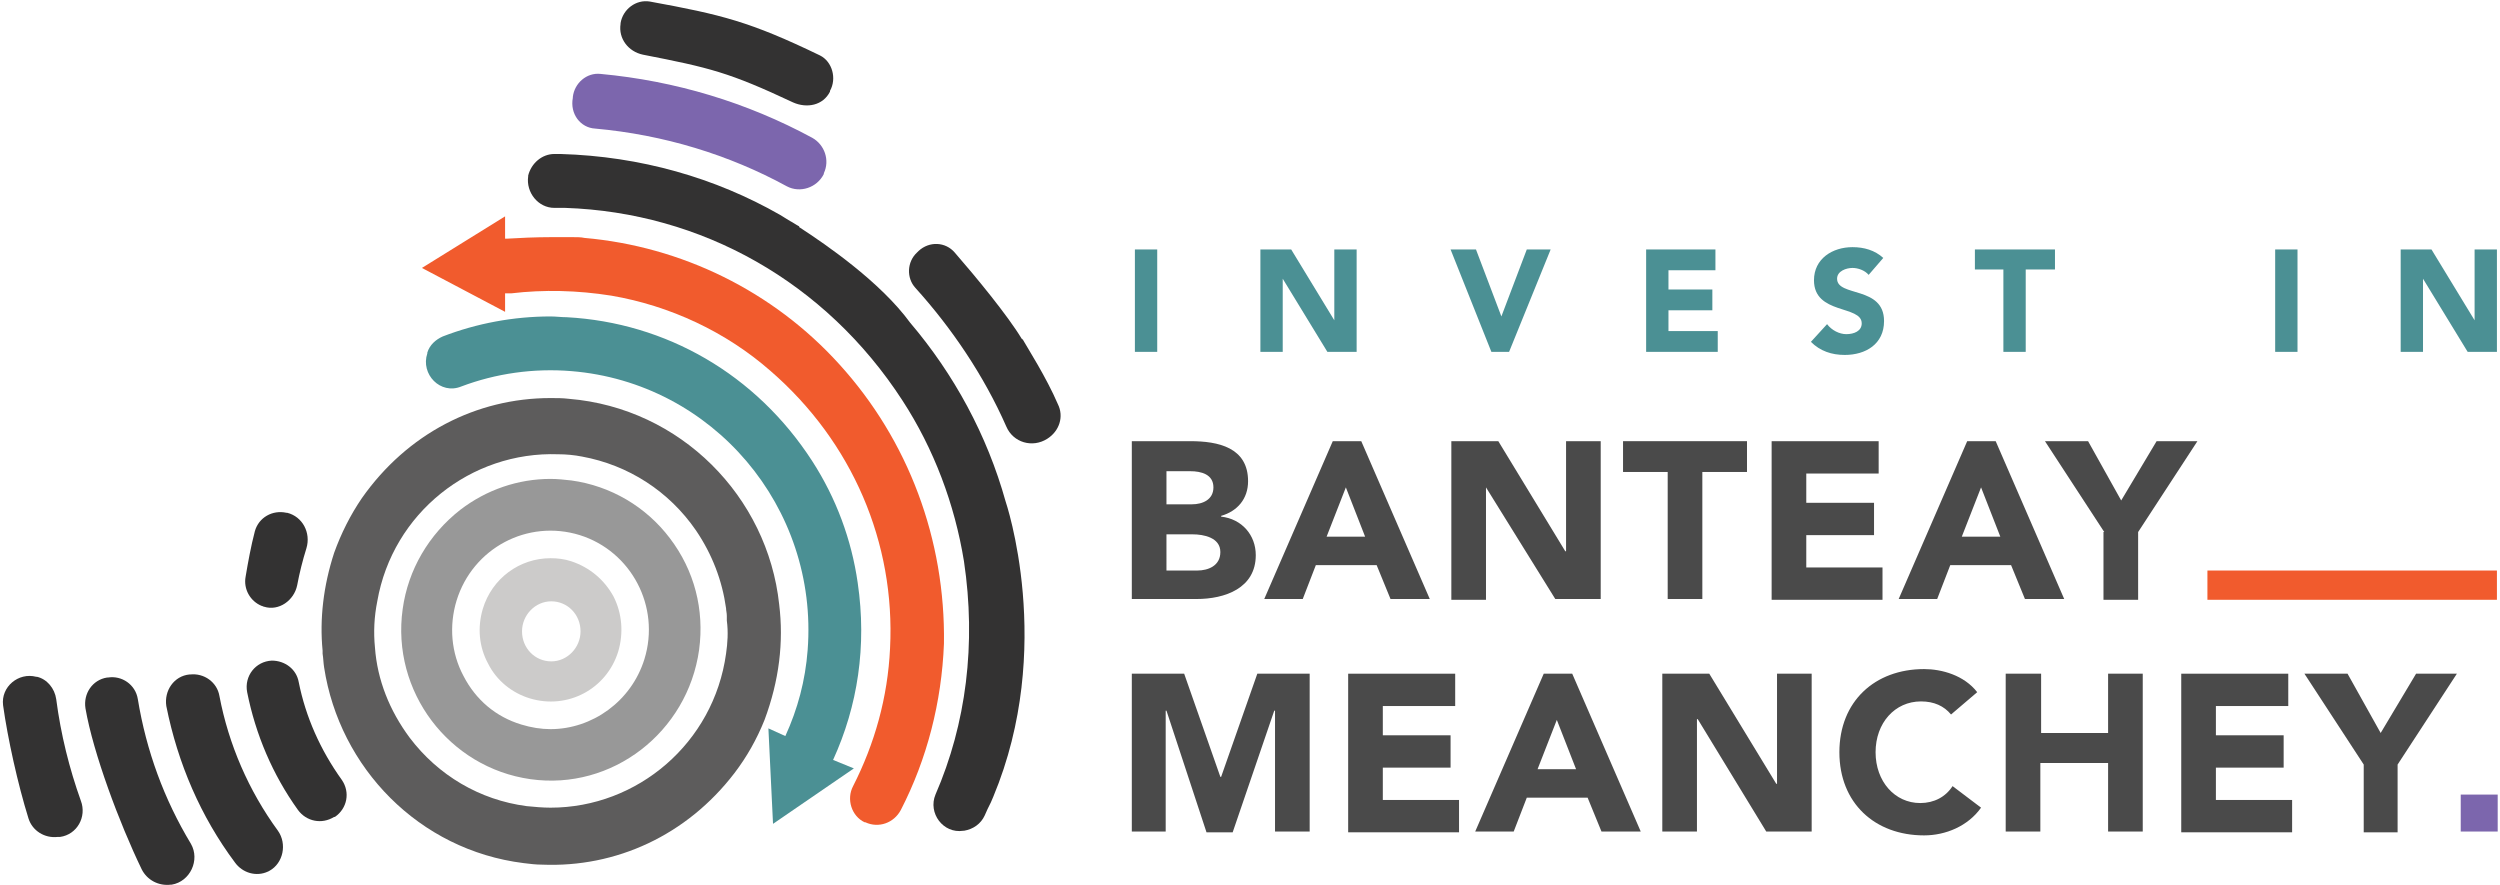
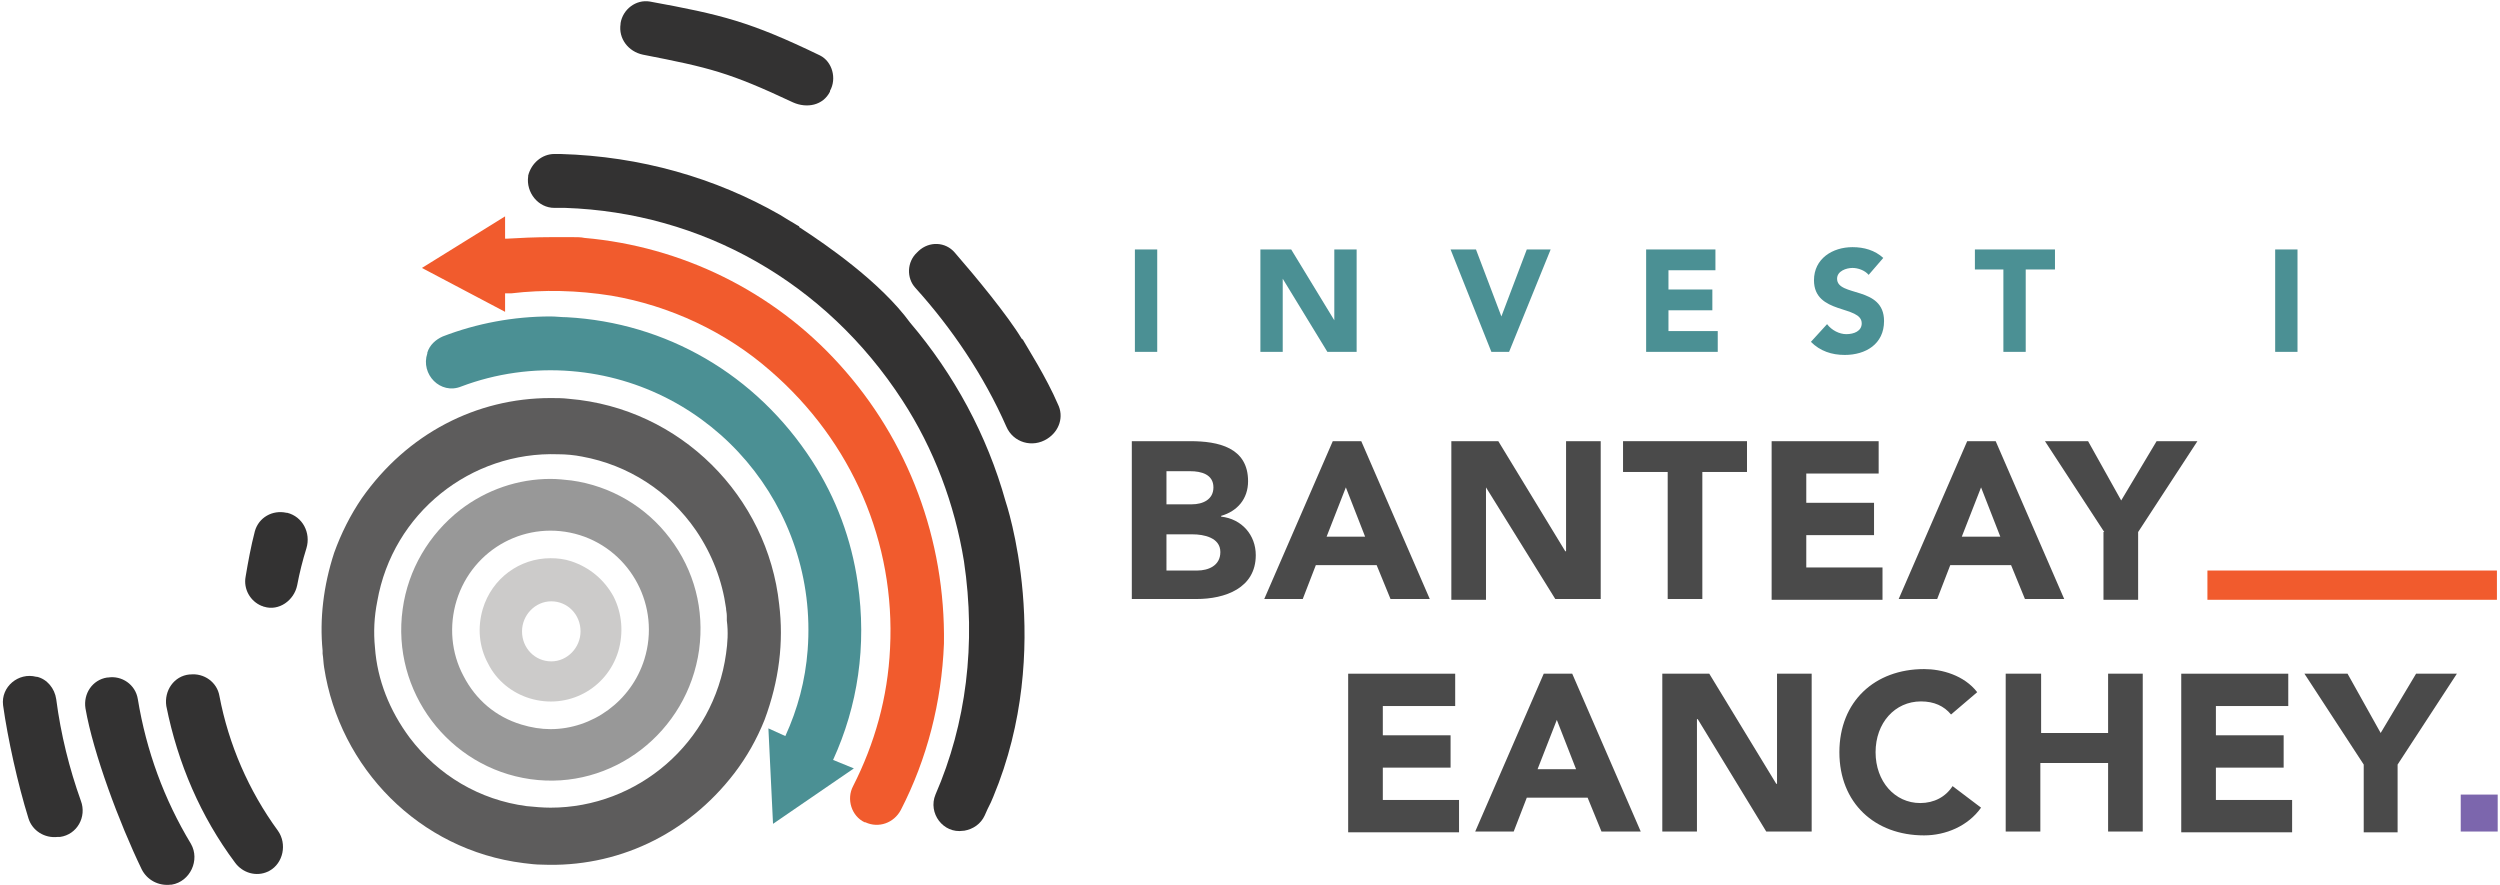
<svg xmlns="http://www.w3.org/2000/svg" id="Layer_1" x="0px" y="0px" viewBox="0 0 324.7 115" style="enable-background:new 0 0 324.7 115;" xml:space="preserve">
  <style type="text/css">	.st0{fill:#333232;}	.st1{fill:#989898;}	.st2{fill:#7C66AD;}	.st3{fill:#F15B2D;}	.st4{fill:#5D5C5C;}	.st5{fill:#CCCBCA;}	.st6{fill:#4B9094;}	.st7{fill:#4A4A4A;}	.st8{fill:#FFFAFA;}	.st9{opacity:0.5;fill:#FFFAFA;}	.st10{opacity:0.8;fill:#FFFAFA;}	.st11{opacity:0.25;fill:#FFFAFA;}	.st12{fill:#FFFFFF;}	.st13{opacity:0.12;clip-path:url(#SVGID_00000182497782093548729910000008333245878806472324_);}	.st14{opacity:0.12;clip-path:url(#SVGID_00000152263393814933471030000012775047573698279353_);}	.st15{opacity:0.12;clip-path:url(#SVGID_00000165195309287744081070000000318924997975741856_);}	.st16{opacity:0.12;clip-path:url(#SVGID_00000112614445036236525300000006684567895958929046_);}</style>
  <g>
    <g>
      <g>
        <path class="st0" d="M7.3,90.8c-0.2-1.4-1.2-2.6-2.5-2.9l-0.1,0c-2.3-0.6-4.6,1.3-4.3,3.7c0.6,4.3,1.9,10.2,3.3,14.7    c0.5,1.6,2.1,2.6,3.8,2.4c0.1,0,0.2,0,0.3,0c2.2-0.3,3.5-2.6,2.7-4.7C9,99.8,7.9,95.4,7.3,90.8z" />
        <path class="st1" d="M74.2,62.4c-0.9-0.1-1.8-0.2-2.7-0.2c-4.2,0-8.3,1.4-11.7,4c-4.1,3.2-6.8,7.8-7.5,12.9    c-1.5,10.7,6,20.6,16.6,22.1c10.6,1.5,20.4-6.1,21.9-16.8c0.7-5.2-0.6-10.3-3.8-14.5C83.9,65.8,79.3,63.1,74.2,62.4z M83.7,85.6    c-1.7,5.5-6.8,9.1-12.2,9.1c-1.2,0-2.5-0.2-3.8-0.6c-3.3-1-5.9-3.2-7.5-6.3c-1.6-3-1.9-6.5-0.9-9.8c2.1-6.8,9.2-10.6,16-8.5    C82,71.6,85.8,78.8,83.7,85.6z" />
        <path class="st0" d="M28.5,90.4c-0.3-1.8-2-3-3.8-2.8l-0.1,0c-2,0.2-3.3,2.1-3,4.1c1.5,7.5,4.5,14.4,8.9,20.3    c1,1.4,2.8,1.9,4.3,1.2c0.1,0,0.1-0.1,0.2-0.1c1.8-1,2.3-3.5,1.1-5.2C32.3,102.7,29.7,96.7,28.5,90.4z" />
        <path class="st0" d="M17.9,90.8c-0.3-1.9-2.1-3.1-3.9-2.8l-0.1,0c-1.9,0.3-3.1,2.1-2.8,4c1,5.8,4.4,14.9,7.3,20.9    c0.7,1.4,2.2,2.2,3.8,2c0,0,0.1,0,0.1,0c2.4-0.4,3.7-3.2,2.5-5.3C21.3,103.8,19,97.5,17.9,90.8z" />
        <path class="st0" d="M83.5,7.1c8.7,1.7,11.2,2.3,19.5,6.2c1.8,0.8,3.9,0.4,4.8-1.4l0-0.1c0.9-1.6,0.3-3.8-1.3-4.6    c-9.1-4.4-12.8-5.3-22.1-7c-1.8-0.3-3.5,1-3.8,2.8c0,0,0,0.1,0,0.1C80.3,5,81.6,6.7,83.5,7.1z" />
        <path class="st0" d="M34,78.7c0.1,0,0.2,0.1,0.3,0.1c0,0,0,0,0,0c1.9,0.6,3.9-0.8,4.3-2.8c0.3-1.6,0.7-3.2,1.2-4.8    c0.6-2-0.5-4.1-2.5-4.6l-0.1,0c-1.8-0.4-3.6,0.6-4.1,2.4c-0.5,1.9-0.9,4.1-1.2,5.9C31.6,76.5,32.5,78.1,34,78.7z" />
-         <path class="st0" d="M38.8,88.6c-0.3-1.7-1.8-2.8-3.5-2.8c-2.1,0.1-3.6,2-3.2,4.1c1.1,5.5,3.3,10.7,6.6,15.3    c1.1,1.5,3.1,1.9,4.7,0.9c0,0,0,0,0.1,0c1.6-1.1,2-3.2,0.9-4.8C41.6,97.4,39.7,93.1,38.8,88.6z" />
        <path class="st0" d="M137.4,52.5c-1.5-3.5-4-7.4-4.5-8.3c0,0,0-0.1-0.1-0.1c0,0,0-0.1-0.1-0.1v0c-1.8-3-6-8.1-8.7-11.2    c-1.2-1.4-3.3-1.5-4.7-0.2c-0.1,0.1-0.1,0.1-0.2,0.2c-1.3,1.2-1.4,3.3-0.2,4.6c4.7,5.2,8.9,11.4,11.8,18c0.9,2.1,3.4,2.8,5.3,1.6    C137.6,56,138.2,54.1,137.4,52.5z" />
-         <path class="st2" d="M77.3,16.7c8.9,0.8,17.4,3.4,24.9,7.5c1.7,0.9,3.9,0.2,4.8-1.6l0-0.1c0.8-1.7,0.1-3.7-1.5-4.6    c-8.5-4.6-17.8-7.4-27.5-8.3c-1.8-0.2-3.4,1.2-3.6,3c0,0,0,0.1,0,0.1C74,14.8,75.4,16.6,77.3,16.7z" />
        <path class="st3" d="M109,47.3c-8.6-9.5-20.5-15.3-33.1-16.4h0c-0.4-0.1-1-0.1-1.5-0.1c-0.4,0-0.9,0-1.3,0c0,0,0,0,0,0    c-0.4,0-0.9,0-1.3,0c0,0,0,0-0.1,0h-0.1c-2,0-4.2,0.1-5.8,0.2c-0.1,0-0.1,0-0.2,0v-2.9l-10.8,6.7l10.8,5.7v-2.4    c0.3,0,0.5,0,0.8,0c4.2-0.5,8.6-0.4,13,0.3c7.6,1.3,14.9,4.7,20.7,9.8c10.6,9.2,16.2,22.3,15.5,36c-0.3,6.4-2,12.4-4.8,17.9    c-0.9,1.7-0.2,3.9,1.5,4.7c0,0,0.1,0,0.1,0c1.7,0.8,3.7,0.1,4.6-1.6c3.4-6.6,5.3-14,5.6-21.6C122.8,70.1,118,57.2,109,47.3z" />
        <path class="st0" d="M118.2,41.9C118.2,41.9,118.2,41.9,118.2,41.9c-3.8-5.2-10.7-10-14.4-12.4v-0.1c-0.4-0.2-0.8-0.5-1.2-0.7    c-0.8-0.5-1.3-0.8-1.3-0.8c-8.4-4.8-18.1-7.6-28.5-7.9h-0.8c-1.6,0-3,1.2-3.4,2.8l0,0.1C68.3,25,69.9,27,72,27c0.4,0,0.9,0,1.4,0    c17.7,0.6,33.8,9.6,43.8,25c4.1,6.3,6.8,13.5,8,20.9c1.6,10.7,0.3,21.1-3.7,30.3c-1,2.4,1,5.1,3.6,4.7h0.1c1.2-0.2,2.2-0.9,2.7-2    c0.2-0.5,0.5-1.1,0.8-1.7c0.1-0.2,0.2-0.5,0.3-0.7c8.1-19.4,1.6-38.4,1.6-38.4C128.2,56.5,123.9,48.6,118.2,41.9z" />
        <path class="st4" d="M101.2,78.5c-1.5-14-12.8-25.5-27.3-26.7c-0.8-0.1-1.6-0.1-2.4-0.1c-9.6,0-18.6,4.6-24.5,13    c-1.5,2.2-2.7,4.6-3.6,7.1c-1.4,4.3-1.9,8.6-1.5,12.7c0,0.1,0,0.3,0,0.4c0.1,0.6,0.1,1.2,0.2,1.8c2,13,12.3,23.7,25.9,25.4    c0.8,0.1,1.6,0.2,2.4,0.2c9.6,0.4,18.8-3.8,25-11.9c1.6-2.1,2.9-4.4,3.9-6.9C101.2,88.4,101.8,83.4,101.2,78.5z M94.3,84.9    c-1.6,11.6-11.5,20-22.8,20c-1,0-2.1-0.1-3.1-0.2c-6.1-0.8-11.5-4-15.2-8.9c-2.6-3.5-4.2-7.5-4.5-11.7c-0.2-2-0.1-4,0.3-6    C51,66.6,61.2,58.6,72.5,59c1,0,2.1,0.1,3.1,0.3c6,1.1,11.3,4.5,14.8,9.6c2.1,3.1,3.4,6.5,3.9,10.1c0,0.3,0.1,0.6,0.1,1    c0,0.2,0,0.4,0,0.6C94.6,82.1,94.5,83.5,94.3,84.9z" />
        <path class="st5" d="M74.2,72.9c-0.9-0.3-1.8-0.4-2.7-0.4c-4,0-7.6,2.6-8.8,6.6c-0.7,2.4-0.5,4.9,0.7,7.1    c1.1,2.2,3.1,3.8,5.4,4.5c4.9,1.5,10-1.2,11.5-6.1c0.7-2.4,0.5-4.9-0.6-7.1C78.5,75.3,76.6,73.7,74.2,72.9z M71.6,85.9    c-2.1,0-3.8-1.7-3.8-3.9c0-2.1,1.7-3.9,3.8-3.9c2.1,0,3.8,1.7,3.8,3.9C75.4,84.1,73.7,85.9,71.6,85.9z" />
        <path class="st6" d="M108.2,98.7c3.2-7,4.4-14.8,3.2-23c-0.8-5.6-2.8-11-5.9-15.8c-7.3-11.3-19-18-31.9-18.7    c-0.7,0-1.4-0.1-2.1-0.1c-4.8,0-9.6,0.9-14,2.6c-0.9,0.4-1.7,1.1-2,2.1l0,0.1c-0.9,2.7,1.7,5.4,4.4,4.3c4.5-1.7,9.4-2.4,14.3-2    c18.4,1.5,32.1,17.7,30.7,36.2c-0.3,4-1.3,7.7-2.9,11.2l-2.2-1l0.6,12.4l10.5-7.2L108.2,98.7z" />
      </g>
    </g>
    <g>
      <g>
        <path class="st7" d="M147,57.3h7.6c3.6,0,7.5,0.8,7.5,5.2c0,2.3-1.4,3.9-3.5,4.5v0.1c2.7,0.3,4.5,2.4,4.5,5c0,4.3-4,5.7-7.7,5.7    H147V57.3z M151.5,65.5h3.3c1.4,0,2.8-0.6,2.8-2.2c0-1.7-1.6-2.1-3-2.1h-3.1V65.5z M151.5,74.1h4c1.4,0,3-0.6,3-2.4    c0-1.9-2.2-2.3-3.6-2.3h-3.4V74.1z" />
        <path class="st7" d="M173.1,57.3h3.7l8.9,20.5h-5.1l-1.8-4.4h-7.9l-1.7,4.4h-5L173.1,57.3z M174.8,63.3l-2.5,6.4h5L174.8,63.3z" />
        <path class="st7" d="M188.5,57.3h6.1l8.7,14.3h0.1V57.3h4.5v20.5h-5.9L193,63.3H193v14.6h-4.5V57.3z" />
        <path class="st7" d="M216.6,61.3h-5.8v-4h16.1v4h-5.8v16.5h-4.5V61.3z" />
        <path class="st7" d="M230.1,57.3H244v4.2h-9.4v3.8h8.8v4.2h-8.8v4.2h9.9v4.2h-14.4V57.3z" />
        <path class="st7" d="M255.5,57.3h3.7l8.9,20.5h-5.1l-1.8-4.4h-7.9l-1.7,4.4h-5L255.5,57.3z M257.3,63.3l-2.5,6.4h5L257.3,63.3z" />
        <path class="st7" d="M273.3,69.1l-7.7-11.8h5.6l4.3,7.7l4.6-7.7h5.3l-7.7,11.8v8.8h-4.5V69.1z" />
-         <path class="st7" d="M147,87.5h6.8l4.7,13.4h0.1l4.7-13.4h6.8V108h-4.5V92.3h-0.1l-5.4,15.8h-3.4l-5.2-15.8h-0.1V108H147V87.5z" />
        <path class="st7" d="M175.1,87.5h13.9v4.2h-9.4v3.8h8.8v4.2h-8.8v4.2h9.9v4.2h-14.4V87.5z" />
        <path class="st7" d="M200.5,87.5h3.7l8.9,20.5H208l-1.8-4.4h-7.9l-1.7,4.4h-5L200.5,87.5z M202.2,93.5l-2.5,6.4h5L202.2,93.5z" />
        <path class="st7" d="M215.9,87.5h6.1l8.7,14.3h0.1V87.5h4.5V108h-5.9l-8.9-14.6h-0.1V108h-4.5V87.5z" />
        <path class="st7" d="M253.4,92.8c-0.9-1.1-2.2-1.7-3.9-1.7c-3.4,0-5.9,2.8-5.9,6.6c0,3.8,2.5,6.6,5.8,6.6c1.8,0,3.3-0.8,4.2-2.2    l3.7,2.8c-1.7,2.4-4.6,3.6-7.4,3.6c-6.4,0-11-4.2-11-10.8c0-6.6,4.6-10.8,11-10.8c2.3,0,5.2,0.8,6.9,3L253.4,92.8z" />
        <path class="st7" d="M260.6,87.5h4.5v7.7h8.7v-7.7h4.5V108h-4.5v-8.9H265v8.9h-4.5V87.5z" />
        <path class="st7" d="M283.3,87.5h13.9v4.2h-9.4v3.8h8.8v4.2h-8.8v4.2h9.9v4.2h-14.4V87.5z" />
        <path class="st7" d="M307,99.3l-7.7-11.8h5.6l4.3,7.7l4.6-7.7h5.3l-7.7,11.8v8.8H307V99.3z" />
      </g>
      <g>
        <path class="st6" d="M147.4,32.4h2.9v13.3h-2.9V32.4z" />
        <path class="st6" d="M163.8,32.4h3.9l5.6,9.2h0v-9.2h2.9v13.3h-3.8l-5.8-9.5h0v9.5h-2.9V32.4z" />
        <path class="st6" d="M188.4,32.4h3.3l3.3,8.7h0l3.3-8.7h3.1L196,45.7h-2.3L188.4,32.4z" />
        <path class="st6" d="M213.8,32.4h9v2.7h-6.1v2.5h5.7v2.7h-5.7V43h6.4v2.7h-9.3V32.4z" />
        <path class="st6" d="M242.7,35.7c-0.5-0.6-1.4-0.9-2.1-0.9c-0.8,0-2,0.4-2,1.4c0,2.4,6.1,0.9,6.1,5.5c0,3-2.4,4.4-5.1,4.4    c-1.7,0-3.2-0.5-4.4-1.7l2.1-2.3c0.6,0.8,1.6,1.3,2.5,1.3c1,0,2-0.4,2-1.4c0-2.4-6.2-1.1-6.2-5.6c0-2.8,2.4-4.3,5-4.3    c1.5,0,2.9,0.4,4,1.4L242.7,35.7z" />
        <path class="st6" d="M260.3,35h-3.8v-2.6h10.4V35h-3.8v10.7h-2.9V35z" />
        <path class="st6" d="M295.5,32.4h2.9v13.3h-2.9V32.4z" />
-         <path class="st6" d="M311.9,32.4h3.9l5.6,9.2h0v-9.2h2.9v13.3h-3.8l-5.8-9.5h0v9.5h-2.9V32.4z" />
      </g>
      <rect x="286.7" y="74.1" class="st3" width="37.6" height="3.8" />
    </g>
    <rect x="319.6" y="103.2" class="st2" width="4.8" height="4.8" />
  </g>
</svg>